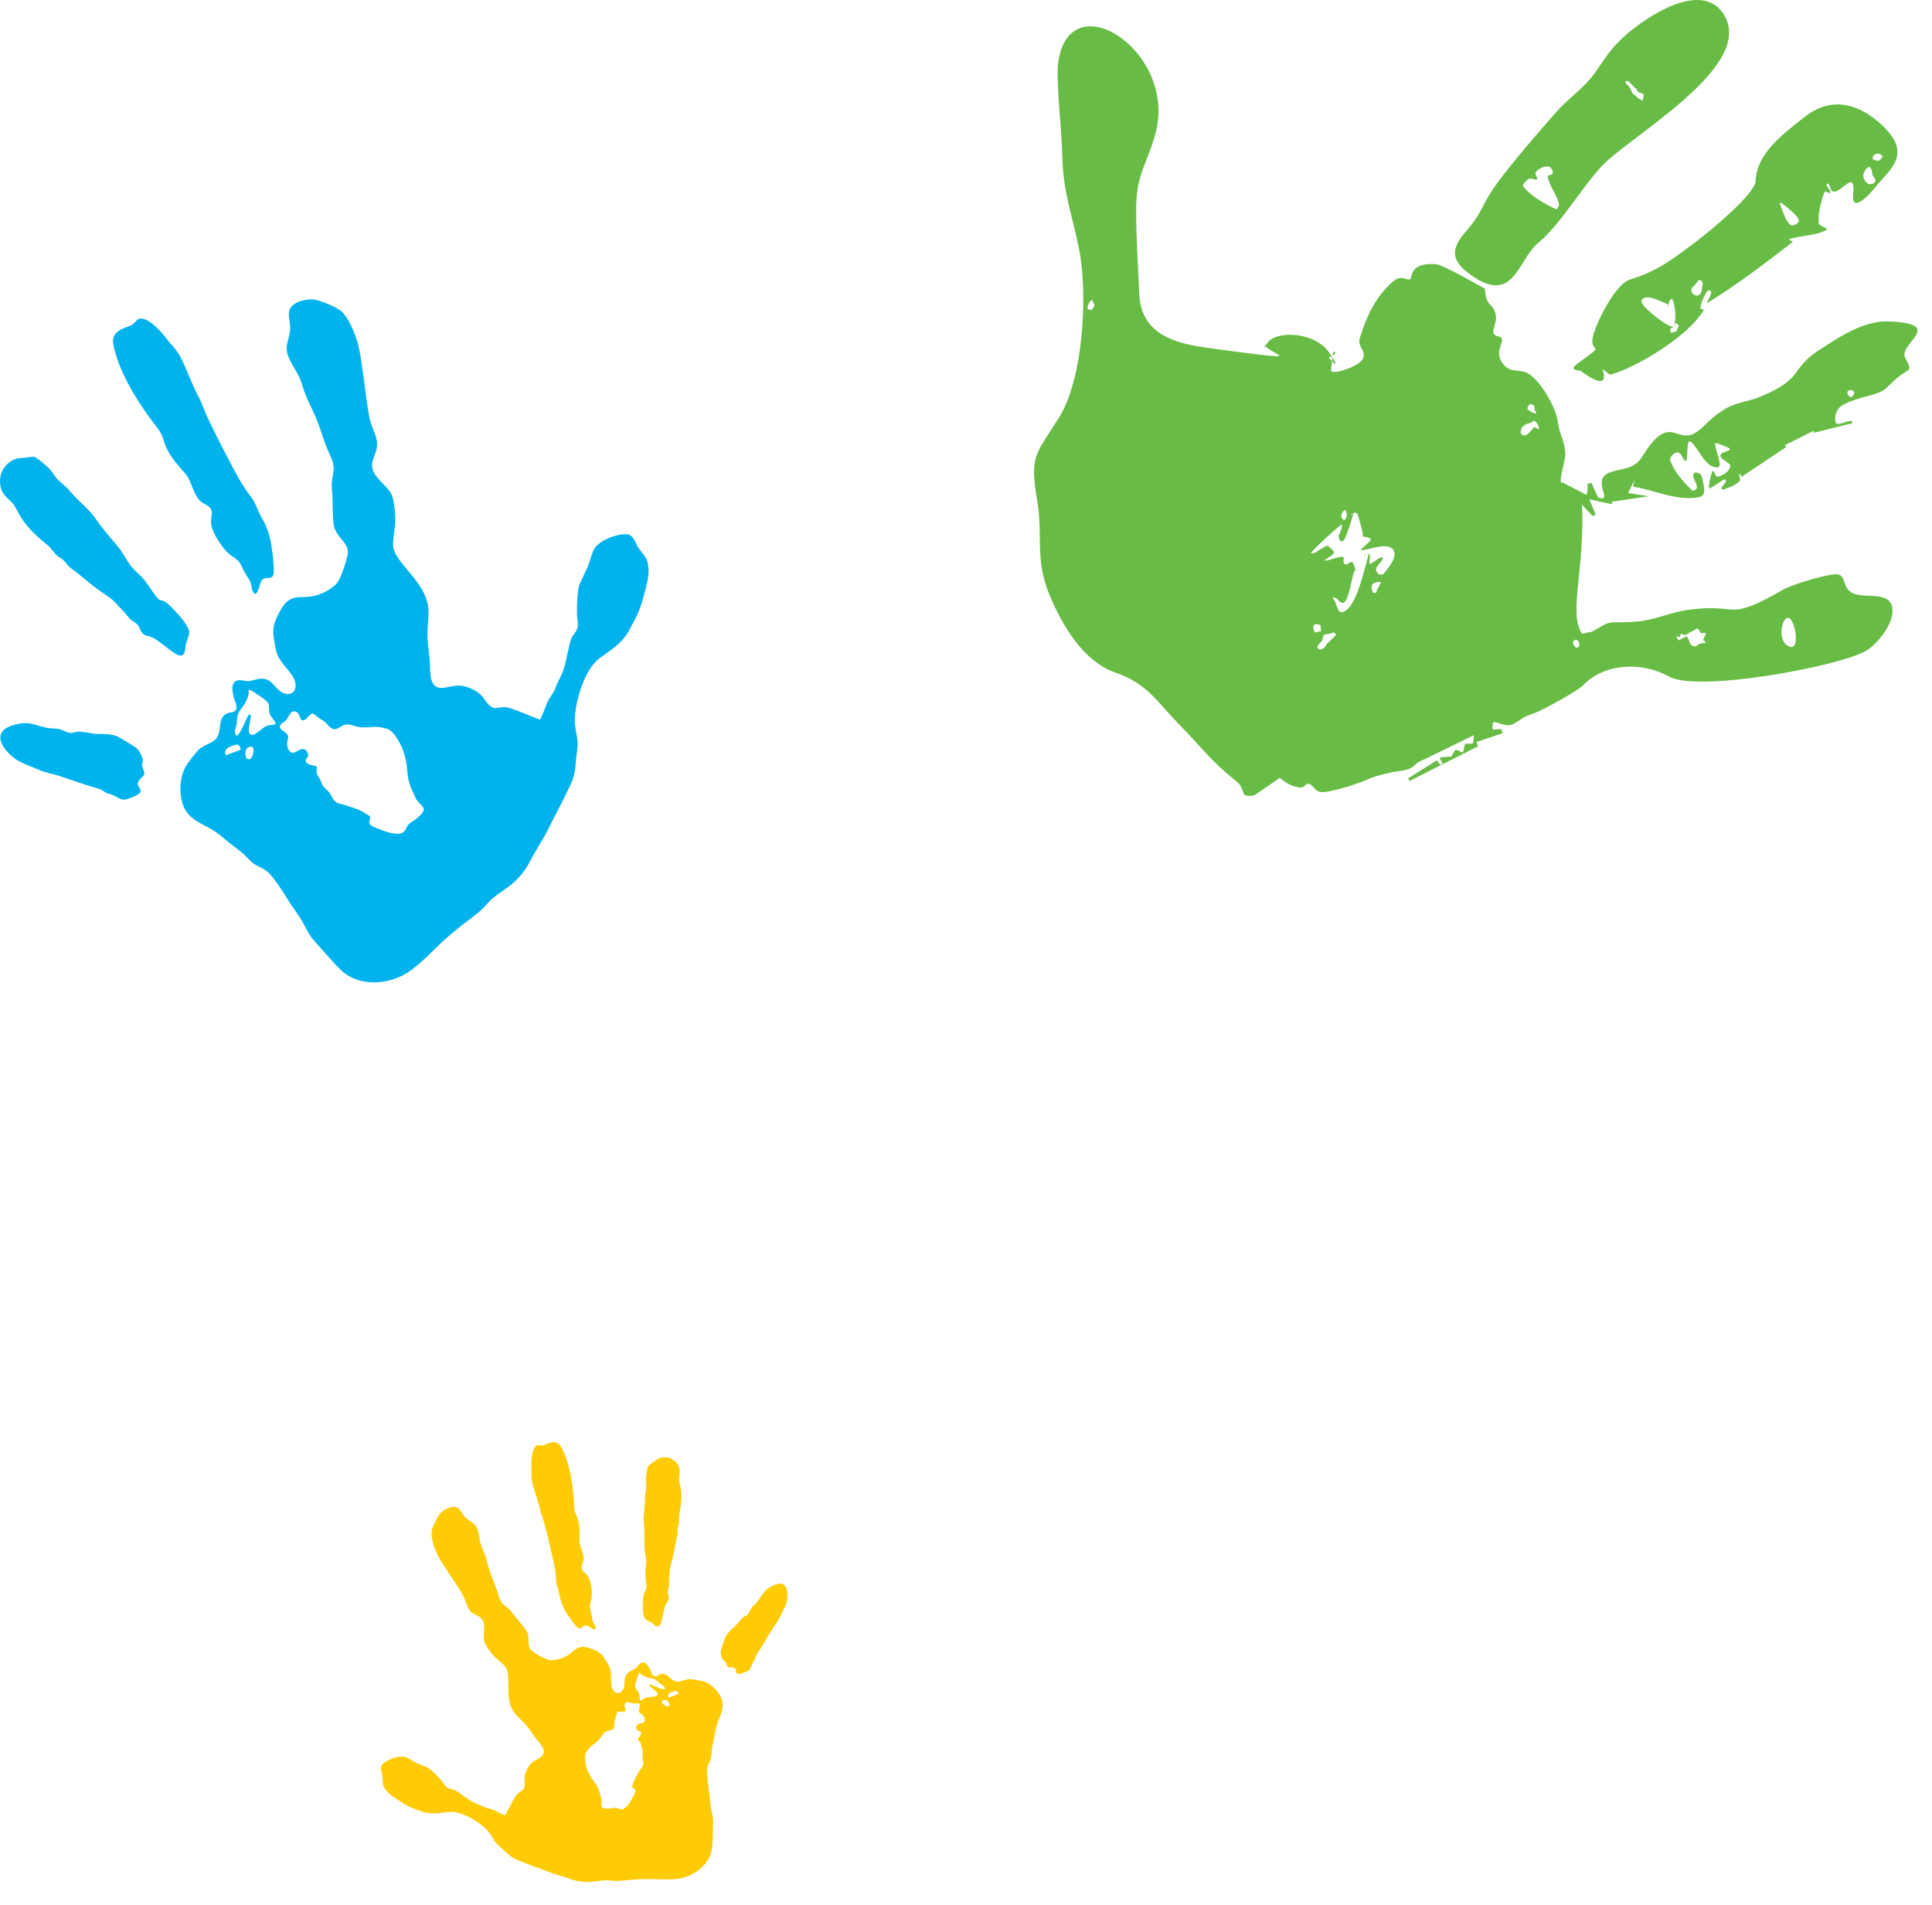
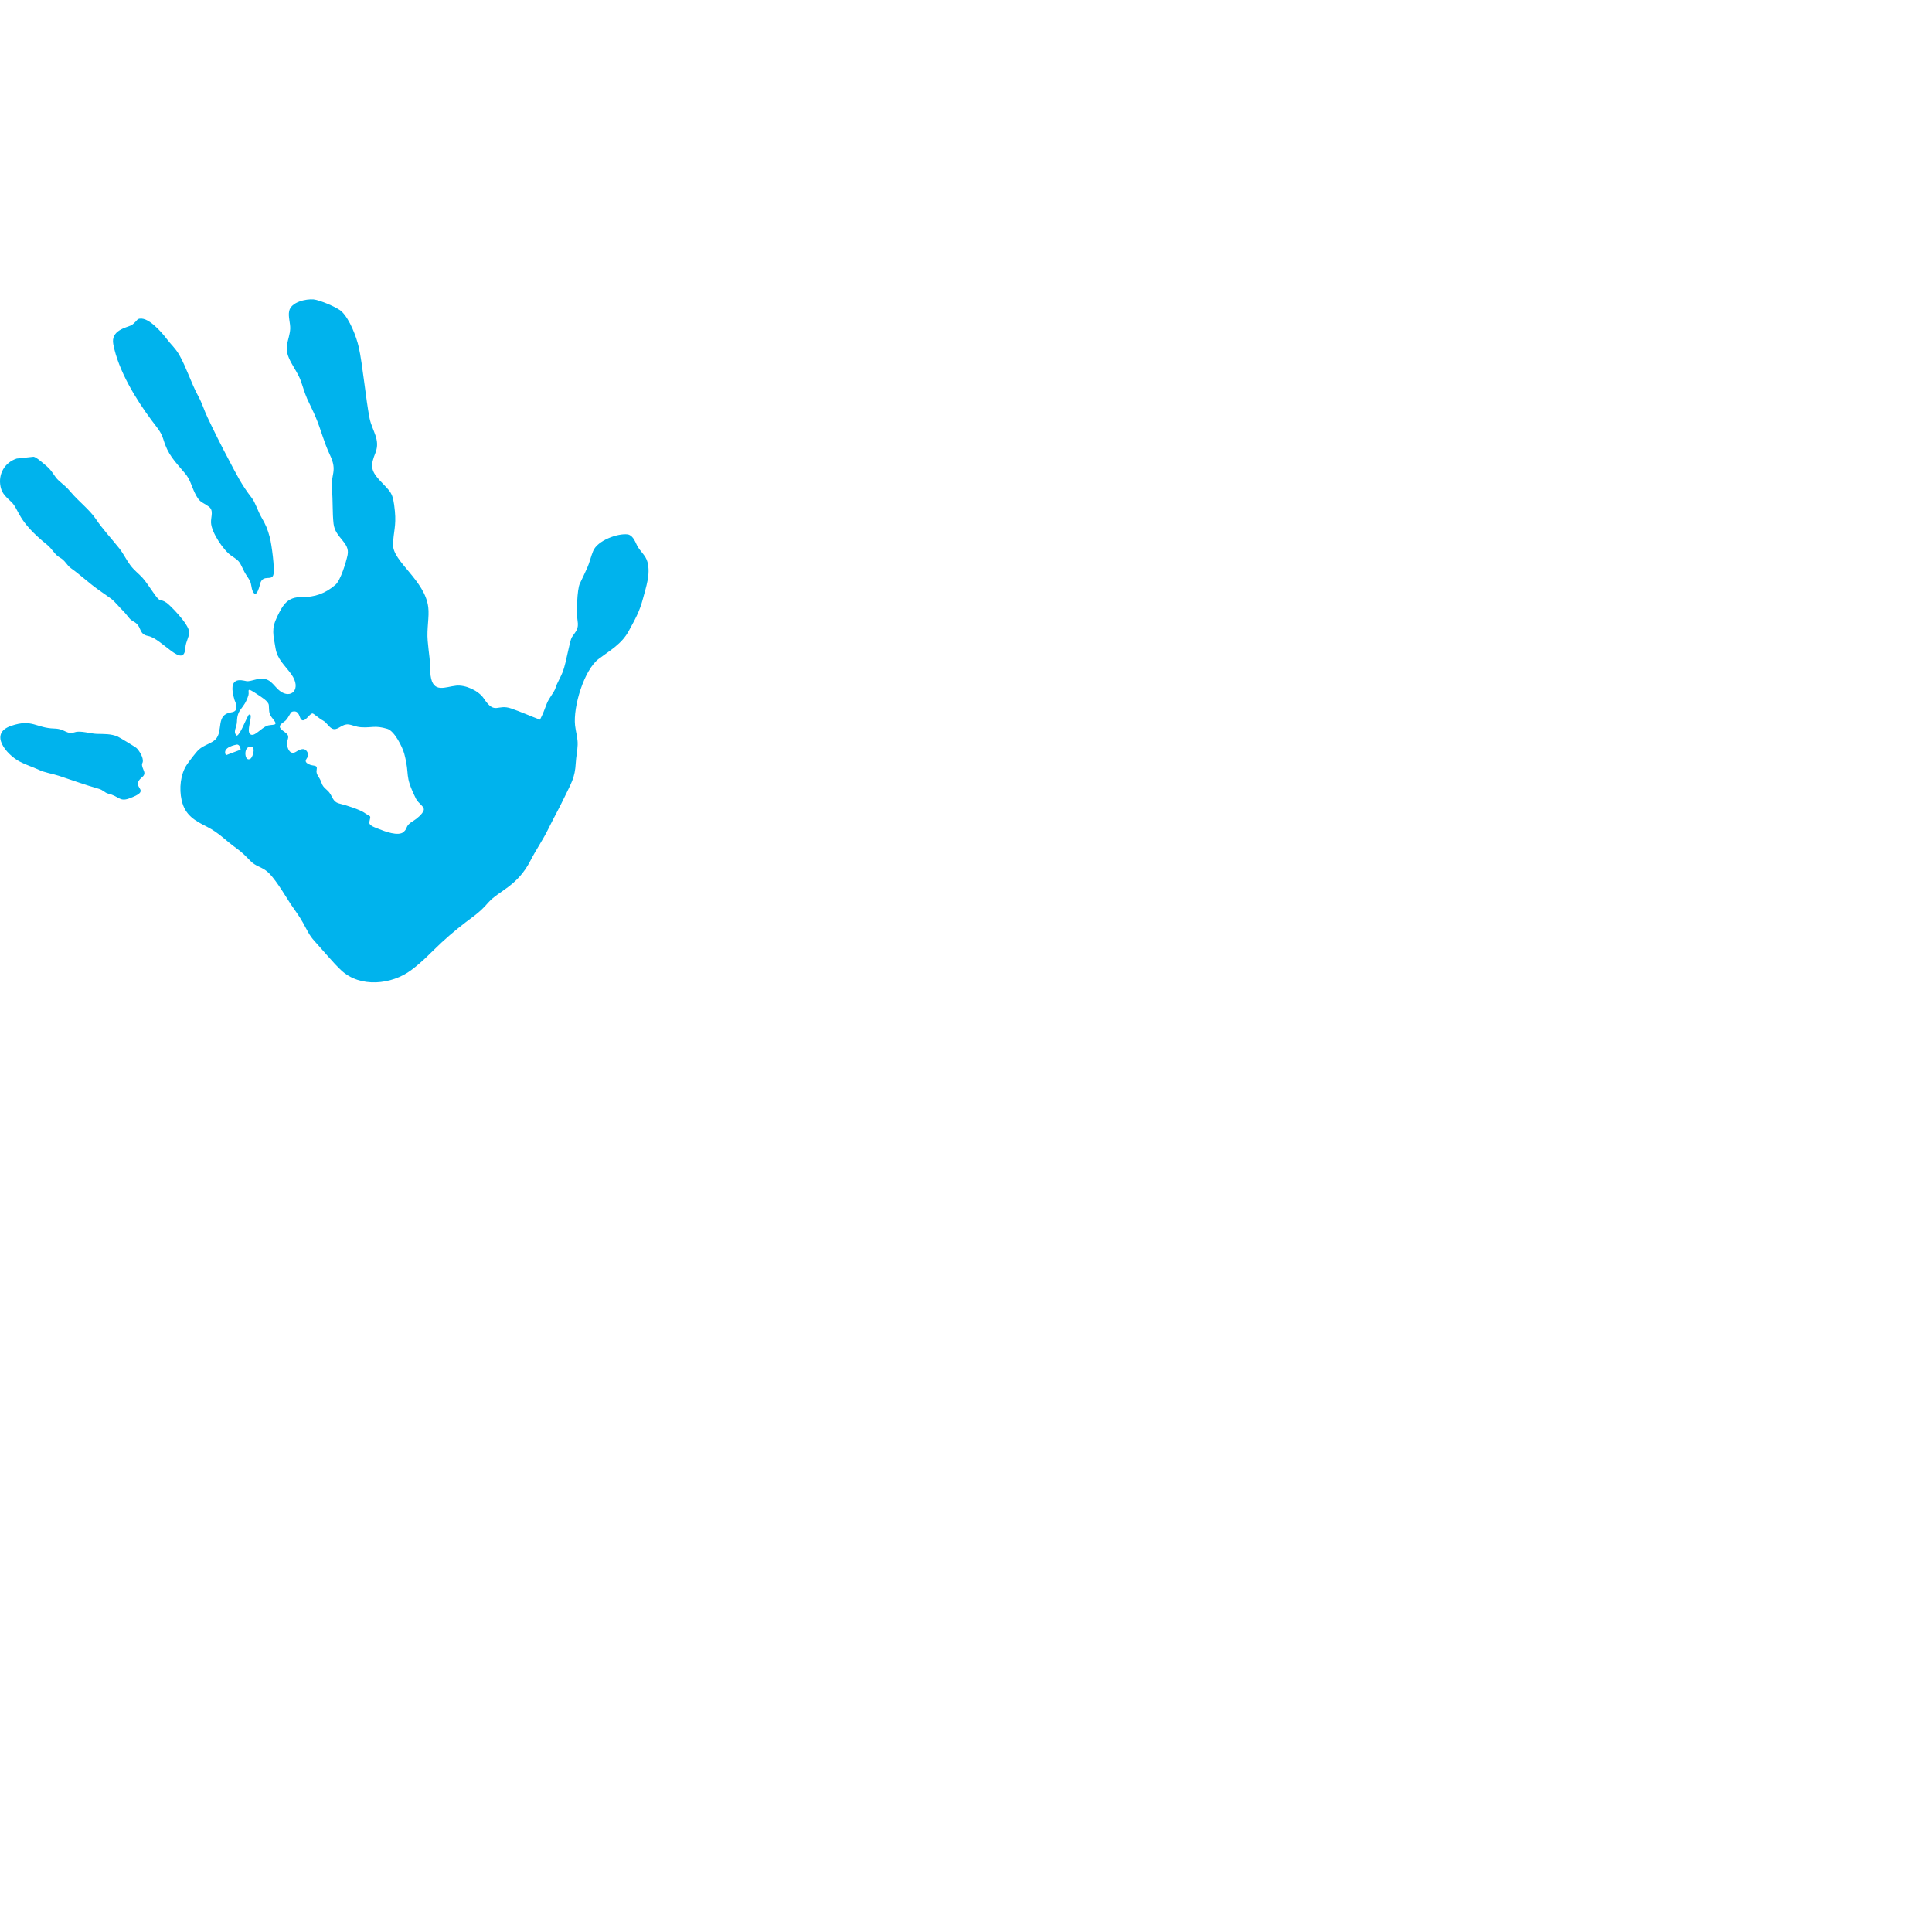
<svg xmlns="http://www.w3.org/2000/svg" width="71px" height="70px" viewBox="0 0 71 70">
  <title>Hands Decals - Right Copy</title>
  <desc>Created with Sketch.</desc>
  <defs />
  <g id="Page-1" stroke="none" stroke-width="1" fill="none" fill-rule="evenodd">
    <g id="Home-v2" transform="translate(-1129, -1961)">
      <g id="Hands-Decals---Right-Copy" transform="translate(1129, 1961)">
        <path d="M3.991,26.448 C3.887,26.255 3.815,26.057 3.738,25.852 C3.658,25.647 3.465,25.44 3.417,25.276 C3.368,25.107 3.222,24.872 3.151,24.684 C3.013,24.312 2.907,23.558 2.815,23.413 C2.673,23.192 2.556,23.13 2.61,22.799 C2.654,22.551 2.629,21.658 2.526,21.447 C2.425,21.24 2.344,21.063 2.249,20.856 C2.178,20.705 2.116,20.438 2.036,20.247 C1.877,19.863 1.143,19.595 0.776,19.637 C0.591,19.657 0.501,19.88 0.428,20.034 C0.314,20.267 0.104,20.402 0.039,20.657 C-0.078,21.105 0.096,21.578 0.206,22 C0.334,22.484 0.495,22.758 0.73,23.191 C0.988,23.666 1.418,23.903 1.825,24.208 C2.37,24.612 2.777,25.972 2.701,26.659 C2.674,26.904 2.597,27.121 2.606,27.373 C2.613,27.588 2.663,27.808 2.675,28.033 C2.704,28.597 2.853,28.792 3.081,29.276 C3.269,29.671 3.488,30.061 3.683,30.458 C3.883,30.868 4.131,31.218 4.337,31.62 C4.822,32.572 5.51,32.739 5.876,33.153 C6.061,33.362 6.199,33.5 6.422,33.667 C6.86,33.992 7.202,34.263 7.607,34.636 C7.989,34.993 8.299,35.337 8.722,35.65 C9.438,36.186 10.598,36.31 11.294,35.658 C11.587,35.385 11.985,34.902 12.276,34.583 C12.466,34.38 12.565,34.151 12.699,33.91 C12.841,33.653 12.992,33.463 13.15,33.226 C13.372,32.889 13.768,32.191 14.076,31.98 C14.276,31.841 14.435,31.832 14.626,31.642 C14.821,31.446 14.921,31.332 15.15,31.169 C15.542,30.888 15.781,30.609 16.219,30.386 C16.671,30.159 17.037,29.96 17.16,29.402 C17.253,28.984 17.207,28.454 16.965,28.097 C16.879,27.971 16.632,27.643 16.531,27.55 C16.34,27.377 16.059,27.321 15.913,27.17 C15.617,26.865 15.923,26.26 15.332,26.177 C15.07,26.141 15.13,25.922 15.214,25.727 C15.491,24.828 14.959,24.997 14.784,25.029 C14.684,25.049 14.565,24.999 14.399,24.963 C13.897,24.853 13.82,25.178 13.551,25.389 C13.139,25.71 12.734,25.325 13.13,24.776 C13.367,24.445 13.644,24.232 13.709,23.817 C13.786,23.332 13.873,23.127 13.646,22.658 C13.429,22.208 13.258,21.935 12.746,21.943 C12.268,21.949 11.876,21.811 11.505,21.489 C11.316,21.323 11.115,20.658 11.06,20.393 C10.967,19.926 11.517,19.771 11.576,19.245 C11.622,18.836 11.595,18.408 11.636,17.972 C11.689,17.425 11.421,17.324 11.707,16.722 C11.94,16.23 12.031,15.805 12.235,15.324 C12.332,15.094 12.446,14.875 12.548,14.65 C12.648,14.42 12.706,14.196 12.792,13.964 C12.966,13.51 13.373,13.136 13.286,12.663 C13.251,12.475 13.178,12.276 13.169,12.085 C13.16,11.872 13.251,11.635 13.207,11.432 C13.138,11.095 12.586,10.98 12.311,11.003 C12.095,11.022 11.436,11.294 11.275,11.451 C10.986,11.73 10.737,12.366 10.648,12.766 C10.512,13.366 10.386,14.703 10.252,15.372 C10.157,15.838 9.844,16.155 10.038,16.643 C10.204,17.067 10.235,17.261 9.9,17.63 C9.46,18.106 9.393,18.066 9.322,18.786 C9.269,19.336 9.376,19.535 9.39,20.009 C9.409,20.635 8.216,21.32 8.096,22.315 C8.052,22.67 8.156,23.109 8.117,23.548 C8.099,23.767 8.072,23.97 8.048,24.184 C8.023,24.401 8.037,24.621 8.01,24.828 C7.92,25.495 7.467,25.237 7.066,25.197 C6.727,25.163 6.246,25.38 6.055,25.667 C5.638,26.295 5.569,25.851 5.042,26.038 C4.719,26.148 4.326,26.321 3.991,26.448 M18.769,11.731 C18.429,11.576 17.884,12.22 17.707,12.455 C17.543,12.672 17.39,12.793 17.246,13.043 C16.986,13.499 16.813,14.069 16.549,14.557 C16.399,14.831 16.342,15.055 16.217,15.319 C15.969,15.847 15.703,16.377 15.43,16.89 C15.146,17.427 14.96,17.814 14.583,18.295 C14.452,18.46 14.357,18.787 14.228,19.007 C14.069,19.276 14,19.445 13.918,19.75 C13.857,19.977 13.721,20.941 13.792,21.138 C13.867,21.34 14.138,21.123 14.257,21.399 C14.28,21.458 14.399,22.062 14.55,21.718 C14.601,21.604 14.59,21.471 14.648,21.351 C14.701,21.243 14.795,21.128 14.857,21.006 C15.041,20.649 14.989,20.649 15.32,20.43 C15.613,20.239 16.064,19.57 16.079,19.205 C16.089,18.981 15.963,18.751 16.175,18.607 C16.448,18.419 16.497,18.47 16.672,18.119 C16.798,17.862 16.843,17.621 17.033,17.397 C17.428,16.928 17.667,16.708 17.838,16.124 C17.914,15.867 18.094,15.674 18.249,15.465 C18.828,14.69 19.484,13.628 19.671,12.651 C19.771,12.137 19.192,12.042 19.018,11.958 C18.909,11.906 18.777,11.733 18.769,11.731 M23.22,16.851 C23.216,16.851 22.606,16.783 22.6,16.784 C22.501,16.792 22.216,17.05 22.115,17.134 C21.907,17.309 21.846,17.504 21.682,17.654 C21.47,17.847 21.416,17.865 21.211,18.108 C20.947,18.419 20.545,18.73 20.317,19.065 C20.059,19.452 19.738,19.789 19.449,20.153 C19.291,20.357 19.193,20.571 19.046,20.769 C18.894,20.972 18.748,21.067 18.593,21.238 C18.482,21.359 18.305,21.627 18.201,21.775 C17.895,22.212 18.001,21.954 17.706,22.156 C17.609,22.222 16.89,22.927 16.882,23.232 C16.877,23.409 17.007,23.569 17.022,23.806 C17.072,24.609 17.882,23.47 18.385,23.373 C18.727,23.309 18.626,23.075 18.833,22.903 C18.922,22.827 18.988,22.825 19.079,22.722 C19.161,22.63 19.213,22.545 19.305,22.456 C19.447,22.319 19.611,22.107 19.756,21.998 C19.911,21.884 20.087,21.771 20.244,21.654 C20.586,21.409 20.891,21.118 21.215,20.89 C21.395,20.763 21.421,20.606 21.649,20.48 C21.822,20.383 21.913,20.175 22.102,20.02 C23.215,19.127 23.117,18.738 23.416,18.447 C23.589,18.278 23.76,18.151 23.813,17.887 C23.911,17.419 23.659,16.993 23.22,16.851 M23.424,26.674 C22.644,26.408 22.513,26.756 21.837,26.773 C21.426,26.783 21.405,27.012 21.072,26.906 C20.874,26.844 20.504,26.962 20.283,26.969 C20.023,26.976 19.755,26.961 19.507,27.07 C19.442,27.098 18.882,27.438 18.827,27.482 C18.73,27.562 18.617,27.759 18.592,27.885 C18.547,28.116 18.698,27.972 18.548,28.325 C18.468,28.517 18.64,28.546 18.728,28.682 C18.929,28.986 18.264,29.043 19.095,29.344 C19.445,29.469 19.464,29.258 19.848,29.167 C19.995,29.131 20.041,29.031 20.205,28.986 C20.713,28.842 21.172,28.674 21.671,28.509 C21.921,28.427 22.187,28.395 22.409,28.288 C22.653,28.175 22.874,28.113 23.122,27.981 C23.584,27.734 24.263,26.959 23.424,26.674 M14.7,27.457 C14.394,27.343 14.534,27.818 14.629,27.881 C14.836,28.017 14.887,27.525 14.7,27.457 M13.091,26.152 C12.834,26.088 12.839,26.365 12.768,26.439 C12.633,26.58 12.473,26.228 12.351,26.218 C12.309,26.216 12.096,26.413 11.974,26.473 C11.816,26.55 11.73,26.771 11.568,26.794 C11.392,26.816 11.256,26.598 11.027,26.622 C10.874,26.642 10.759,26.712 10.571,26.725 C10.165,26.753 10.065,26.645 9.6,26.784 C9.34,26.862 9.048,27.441 8.977,27.701 C8.753,28.546 8.999,28.438 8.545,29.355 C8.461,29.526 8.223,29.64 8.263,29.775 C8.303,29.914 8.521,30.09 8.636,30.16 C8.971,30.362 8.825,30.417 9.002,30.573 C9.197,30.744 9.698,30.55 9.924,30.459 C10.029,30.415 10.291,30.339 10.261,30.208 C10.201,29.923 10.195,30.045 10.459,29.857 C10.611,29.753 11.136,29.58 11.329,29.538 C11.553,29.49 11.581,29.377 11.684,29.194 C11.801,28.991 11.95,28.983 12.021,28.761 C12.086,28.548 12.235,28.472 12.197,28.29 C12.155,28.081 12.318,28.173 12.492,28.081 C12.747,27.95 12.461,27.854 12.511,27.707 C12.598,27.443 12.791,27.523 12.946,27.621 C13.16,27.763 13.277,27.53 13.283,27.34 C13.29,27.125 13.132,27.065 13.39,26.888 C13.596,26.747 13.61,26.664 13.392,26.523 C13.236,26.424 13.18,26.175 13.091,26.152 M14.57,27.005 C14.616,27.007 14.702,26.969 14.689,26.807 C14.69,26.626 14.528,26.18 14.694,26.266 C14.84,26.522 14.996,26.975 15.13,27.037 C15.29,26.902 15.13,26.726 15.126,26.522 C15.115,26.017 14.873,26.09 14.705,25.55 C14.658,25.392 14.833,25.205 14.348,25.536 C14.232,25.616 13.966,25.77 13.955,25.913 C13.936,26.171 13.966,26.224 13.796,26.429 C13.561,26.716 13.853,26.592 14.044,26.682 C14.224,26.765 14.457,27.026 14.57,27.005 M14.991,27.55 L15.53,27.753 C15.703,27.45 15.123,27.361 15.123,27.361 C15.037,27.362 14.993,27.476 14.991,27.55" id="Shape" fill="#00B3ED" transform="translate(11.917, 23.55) scale(-1, 1) translate(-11.917, -23.55) " />
-         <path d="M58.726,18.277 L58.486,17.747 L58.346,17.78 C58.339,17.887 58.357,18.098 58.293,18.18 L57.399,17.718 L57.377,17.762 C57.283,17.624 57.536,16.914 57.525,16.663 C57.507,16.207 57.294,15.911 57.253,15.518 C57.196,15.002 56.602,13.945 56.127,13.708 C55.779,13.534 55.418,13.761 55.147,13.222 C54.934,12.805 55.419,12.439 55.073,12.365 C54.649,12.273 55.076,11.913 54.955,11.51 C54.831,11.089 54.62,11.308 54.568,10.609 C54.568,10.607 53.067,9.754 52.815,9.717 C52.456,9.665 51.926,9.722 51.865,10.157 C51.822,10.465 51.566,10.015 51.189,10.345 C50.547,10.914 50.226,11.61 49.984,12.385 C49.865,12.765 50.17,12.812 50.107,13.125 C50.044,13.437 49.125,13.719 49,13.662 C48.875,13.606 48.924,13.779 48.92,13.656 C48.917,13.533 48.953,13.12 48.98,12.998 C49.004,12.876 49.11,12.95 49.068,12.989 C49.025,13.029 48.911,13.128 48.845,13.125 C48.775,13.121 49.395,13.784 48.864,12.982 C48.334,12.178 46.923,12.148 46.599,12.575 C46.274,13.003 46.475,12.667 46.552,12.76 C46.63,12.852 46.925,12.995 47.003,13.053 C47.078,13.112 47.05,13.04 46.98,13.087 C46.909,13.136 44.45,12.797 44.071,12.736 C42.902,12.544 41.92,12.124 41.865,10.779 C41.826,9.77 41.739,8.563 41.755,7.576 C41.774,6.331 42.215,5.923 42.486,4.81 C43.205,1.835 39.286,-0.673 38.888,2.307 C38.802,2.954 39.019,4.813 39.034,5.645 C39.061,7.062 39.379,7.796 39.649,9.117 C39.988,10.768 39.819,13.925 38.908,15.363 C38.035,16.741 37.837,16.743 38.121,18.434 C38.335,19.724 38.019,20.548 38.575,21.877 C39.041,22.988 39.805,24.308 41.003,24.721 C42.175,25.125 42.537,25.815 43.351,26.641 C44.177,27.478 44.444,27.918 45.439,28.716 C45.847,29.043 45.474,29.321 46.098,29.228 L47.036,28.584 C47.246,28.768 47.479,28.909 47.776,28.941 C47.961,28.962 47.99,28.75 48.12,28.806 C48.266,28.868 48.306,29.044 48.491,29.099 C48.773,29.182 50.031,28.764 50.327,28.614 C50.497,28.525 51.149,28.369 51.353,28.345 C52.13,28.248 51.816,28.108 52.316,27.919 L54.164,27.016 C54.157,27.078 54.151,27.286 54.119,27.326 L53.839,27.332 L53.771,27.632 L53.727,27.651 C53.665,27.623 53.545,27.543 53.48,27.557 L53.334,27.8 L52.919,27.832 C52.908,27.906 52.986,27.992 53.022,28.053 L52.926,28.109 L52.805,27.94 L51.751,28.602 L51.8,28.7 L54.32,27.425 L54.261,27.266 L55.222,26.945 L55.17,26.789 L54.869,26.812 C54.823,26.725 54.846,26.718 54.869,26.547 L54.89,26.549 C54.969,26.484 55.342,26.75 55.599,26.611 C55.976,26.407 55.882,26.381 56.369,26.213 C56.677,26.108 57.983,25.392 58.191,25.174 C58.955,24.368 60.351,24.311 61.328,24.86 C62.38,25.45 67.417,24.517 68.509,23.953 C68.948,23.728 69.481,23.058 69.542,22.561 C69.635,21.79 68.868,21.935 68.356,21.871 C67.552,21.77 67.977,21.062 67.423,21.105 C67.009,21.137 65.885,21.469 65.528,21.672 C63.349,22.91 64.016,22.129 61.982,22.42 C61.362,22.509 60.832,22.786 60.13,22.845 C59.823,22.871 59.555,22.861 59.257,22.871 C58.907,22.885 58.563,23.265 58.372,23.235 C58.294,23.253 58.215,23.27 58.137,23.289 C57.628,22.504 58.247,20.997 58.137,18.52 C58.124,18.514 58.11,18.51 58.098,18.505 C58.242,18.659 58.386,18.814 58.532,18.968 L58.639,18.906 L58.408,18.352 C58.689,18.412 58.972,18.471 59.255,18.531 C59.246,18.499 59.237,18.469 59.229,18.439 L60.599,18.236 L59.832,18.119 L60.073,17.633 L60.013,17.884 C60.825,18.012 61.644,18.434 62.448,18.266 C62.755,18.203 62.596,17.794 62.533,17.487 C62.512,17.387 62.274,17.314 62.236,17.408 C62.171,17.572 62.378,17.747 62.359,17.924 C62.349,17.992 62.218,18.063 62.169,18.015 C61.857,17.696 61.54,17.35 61.383,16.934 C61.336,16.808 61.511,16.631 61.646,16.627 C61.78,16.623 61.816,16.834 61.915,16.921 C61.931,16.935 61.974,16.941 61.977,16.921 C62.019,16.704 61.996,16.48 62.042,16.264 C62.048,16.234 62.105,16.205 62.131,16.226 C62.466,16.522 62.632,17.139 63.081,17.177 C63.373,17.2 63.03,16.594 63.032,16.302 C63.032,16.283 63.066,16.279 63.084,16.283 C63.245,16.338 63.402,16.398 63.554,16.474 C63.57,16.484 63.578,16.519 63.565,16.53 C63.462,16.614 63.237,16.61 63.226,16.743 C63.215,16.89 63.623,17.012 63.59,17.143 C63.542,17.334 63.322,17.466 63.131,17.519 C63.049,17.543 63.034,17.378 62.968,17.319 C62.957,17.307 62.923,17.309 62.919,17.326 C62.867,17.53 62.791,17.736 62.807,17.946 C62.811,18.001 63.289,17.635 63.381,17.615 C63.411,17.608 63.433,17.667 63.424,17.696 C63.392,17.784 63.296,17.841 63.267,17.929 C63.258,17.958 63.3,18.003 63.326,17.993 C63.536,17.916 63.763,17.845 63.922,17.69 C63.99,17.624 63.882,17.49 63.927,17.408 C63.949,17.368 63.98,17.54 64.018,17.513 L65.649,16.422 L65.591,16.36 L66.653,15.83 L66.657,15.905 L68.076,15.552 L68.057,15.473 C67.875,15.448 67.51,15.667 67.465,15.54 C67.408,15.385 67.454,15.135 67.586,14.989 C67.775,14.777 68.441,14.607 68.733,14.527 C69.357,14.354 69.264,14.275 69.705,13.899 C70.154,13.515 70.314,13.704 70.017,13.152 C69.737,12.634 71.517,11.921 69.472,11.812 C68.518,11.761 67.647,12.346 66.832,12.879 C65.781,13.566 66.314,13.89 64.722,14.566 C64.227,14.776 63.855,14.756 63.383,15.037 C62.832,15.362 62.65,15.684 62.331,15.889 C61.603,16.358 61.361,15.131 60.371,16.751 C60.066,17.247 59.693,17.191 59.2,17.346 C58.395,17.604 59.363,18.502 58.726,18.277 M62.368,23.094 L61.926,23.343 L61.774,23.287 L61.731,23.416 L61.603,23.376 L61.682,23.534 L61.967,23.388 C62.119,23.471 62.036,23.709 62.251,23.747 C62.359,23.766 62.395,23.689 62.474,23.653 L62.694,23.616 L62.595,23.506 C62.601,23.411 62.779,23.23 62.624,23.259 C62.414,23.299 62.531,23.185 62.368,23.094 M62.535,10.331 C62.409,10.201 62.373,10.409 62.247,10.51 C62.112,10.619 62.128,10.748 62.276,10.841 C62.398,10.92 62.53,10.793 62.535,10.673 C62.542,10.51 62.616,10.414 62.535,10.331 M56.9,6.117 C56.734,6.104 56.55,6.195 56.442,6.322 C56.381,6.39 56.507,6.503 56.489,6.591 C56.478,6.634 56.231,6.533 56.188,6.568 C56.091,6.641 55.91,6.783 55.99,6.873 C56.303,7.23 56.738,7.477 57.169,7.681 C57.237,7.712 57.305,7.558 57.288,7.484 C57.201,7.138 56.945,6.844 56.875,6.494 C56.858,6.421 57.057,6.446 57.062,6.372 C57.069,6.272 57.001,6.125 56.9,6.117 M40.103,11.395 C40.146,11.36 40.229,11.256 40.216,11.202 C40.211,11.181 40.182,11.138 40.164,11.084 C40.149,11.044 40.162,11.007 40.082,11.054 C40.041,11.078 39.99,11.203 39.974,11.254 C39.942,11.368 40.009,11.381 40.103,11.395 M61.408,12.233 L61.615,12.175 C61.661,12.074 61.585,12.163 61.7,11.984 C61.583,11.743 61.517,11.981 61.515,11.983 C61.441,12.08 61.316,12.047 61.408,12.233 M59.727,2.993 C59.754,3.114 59.816,3.116 59.88,3.202 C59.941,3.284 59.964,3.398 60.023,3.458 C60.061,3.498 60.08,3.49 60.115,3.519 C60.205,3.598 60.041,3.523 60.369,3.704 L60.409,3.479 C60.308,3.393 60.324,3.435 60.234,3.396 C60.142,3.356 60.2,3.312 60.092,3.231 C59.956,3.132 59.863,2.911 59.727,2.993 M66.035,7.96 C65.864,7.767 65.662,7.606 65.457,7.45 C65.44,7.438 65.4,7.471 65.409,7.489 C65.516,7.751 65.581,8.05 65.779,8.252 C65.854,8.327 66.017,8.249 66.087,8.17 C66.135,8.116 66.083,8.014 66.035,7.96 M56.13,15.039 C56.375,15.191 56.173,15.118 56.465,15.204 C56.442,15.146 56.408,15.086 56.391,15.022 C56.372,14.932 56.408,14.929 56.344,14.886 C56.209,14.791 56.14,14.915 56.13,15.039 M68.822,5.858 C69.091,5.943 69.034,5.93 69.197,5.751 C69.13,5.685 69.062,5.624 68.955,5.655 C68.845,5.684 68.813,5.75 68.822,5.858 M48.418,23.808 C48.545,23.943 48.691,23.81 48.751,23.67 L49.096,23.343 C49.04,23.184 48.995,23.26 48.869,23.29 C48.782,23.309 48.67,23.286 48.627,23.376 C48.589,23.455 48.652,23.48 48.54,23.598 C48.479,23.663 48.403,23.715 48.418,23.808 M67.895,14.385 C67.88,14.541 67.933,14.549 68.043,14.604 C68.111,14.518 68.128,14.524 68.145,14.407 C68.068,14.314 67.996,14.305 67.895,14.385 M51.179,20.176 C50.948,19.93 50.282,20.213 50.089,20.211 C49.896,20.209 50.019,20.209 50.046,20.161 C50.073,20.115 50.436,19.861 50.367,19.798 C50.297,19.736 50.082,19.725 50.016,19.689 C49.951,19.653 50.108,19.783 50.084,19.642 C50.061,19.503 49.95,19.038 49.885,18.896 C49.821,18.757 49.692,18.911 49.656,18.927 C49.619,18.942 49.757,18.79 49.714,18.948 C49.668,19.107 49.502,19.663 49.402,19.824 C49.299,19.984 49.223,19.847 49.199,19.755 C49.178,19.663 49.298,19.491 49.3,19.412 C49.302,19.335 49.392,19.202 49.206,19.346 C49.02,19.491 48.411,20.056 48.252,20.23 C48.093,20.403 48.261,20.317 48.318,20.31 C48.376,20.3 48.726,20.024 48.795,20.062 C48.864,20.099 48.984,20.209 49.022,20.291 C49.058,20.374 48.759,20.512 48.727,20.551 C48.692,20.59 48.649,20.615 48.753,20.6 C48.858,20.582 49.183,20.463 49.317,20.462 C49.451,20.459 49.317,20.627 49.404,20.715 C49.491,20.802 49.605,20.641 49.679,20.65 C49.754,20.659 49.828,20.994 49.83,21.044 C49.83,21.096 49.824,20.846 49.756,21.029 C49.688,21.213 49.588,21.887 49.444,22.089 C49.3,22.29 49.156,21.981 49.077,21.974 C48.999,21.966 48.895,21.87 49.028,22.049 C49.16,22.227 49.137,22.73 49.523,22.381 C49.908,22.034 50.159,20.84 50.265,20.49 C50.371,20.142 50.095,20.475 50.121,20.422 C50.148,20.366 50.27,20.307 50.325,20.373 C50.377,20.437 50.308,20.61 50.325,20.672 C50.338,20.733 50.33,20.733 50.401,20.701 C50.471,20.671 50.644,20.522 50.722,20.495 C50.798,20.469 50.835,20.474 50.805,20.56 C50.776,20.649 50.551,20.816 50.57,20.944 C50.589,21.071 50.749,21.211 50.879,21.048 C51.008,20.888 51.408,20.421 51.179,20.176 M55.888,15.919 C56.043,16.146 56.242,15.848 56.389,15.688 L56.554,15.784 C56.572,15.716 56.499,15.569 56.46,15.522 C56.355,15.398 56.344,15.509 56.242,15.539 C56.041,15.595 55.865,15.663 55.888,15.919 M50.452,21.783 L50.573,21.781 C50.611,21.692 50.581,21.679 50.66,21.585 L50.751,21.392 C50.68,21.373 50.491,21.402 50.44,21.469 C50.38,21.545 50.42,21.704 50.452,21.783 M68.701,6.131 C68.584,6.148 68.492,6.332 68.476,6.433 C68.457,6.549 68.568,6.727 68.669,6.759 C68.795,6.798 68.99,6.699 68.896,6.551 C68.833,6.453 68.813,6.47 68.8,6.346 C68.792,6.256 68.775,6.192 68.701,6.131 M65.761,22.722 C65.498,22.569 65.265,23.57 65.754,23.76 C66.16,23.918 65.982,22.849 65.761,22.722 M57.801,23.625 C57.822,23.681 57.862,23.779 57.926,23.799 C58,23.823 58.041,23.743 58.043,23.679 C58.045,23.568 57.877,23.388 57.801,23.625 M48.328,23.247 L48.549,23.191 L48.523,22.963 C48.106,22.833 48.318,23.237 48.328,23.247 M49.383,19.116 C49.533,19.049 49.502,18.851 49.438,18.734 C49.286,18.824 49.226,18.99 49.383,19.116 M61.47,11.023 C61.39,10.866 61.324,11.196 61.278,11.231 C61.233,11.266 61.392,11.228 61.269,11.175 C61.145,11.123 60.735,10.919 60.555,10.926 C60.375,10.936 60.243,11.013 60.391,11.215 C60.541,11.418 61.087,11.847 61.309,11.954 C61.53,12.063 61.529,11.961 61.558,11.786 C61.589,11.609 61.549,11.178 61.47,11.023 M63.322,0.489 C62.503,-0.724 60.505,0.624 59.776,1.261 C59.169,1.791 59.035,2.086 58.591,2.705 C58.229,3.214 57.643,3.611 57.214,4.093 C56.592,4.79 55.364,6.212 54.864,6.952 C54.487,7.508 54.412,7.894 53.906,8.463 C53.43,9.002 53.231,9.459 53.895,9.983 C55.63,11.353 55.759,9.557 56.527,8.926 C57.324,8.27 58.024,7.044 58.819,6.152 C59.823,5.026 64.622,2.416 63.322,0.489 M58.894,13.559 L59.144,13.756 L59.21,13.758 C59.989,13.559 61.993,12.437 62.61,11.398 C62.633,11.354 62.473,11.363 62.482,11.314 C62.529,11.089 62.622,10.869 62.756,10.68 C62.783,10.641 62.888,10.69 62.89,10.736 C62.893,10.87 62.653,11.188 62.769,11.118 C63.853,10.45 64.869,9.678 65.874,8.896 C65.915,8.862 65.699,8.811 65.749,8.793 C66.191,8.635 66.707,8.679 67.116,8.451 C67.227,8.389 66.838,8.316 66.832,8.189 C66.816,7.802 66.917,7.411 67.054,7.049 C67.077,6.987 67.239,7.145 67.258,7.08 C67.283,6.977 67.144,6.892 67.123,6.787 C67.119,6.763 67.178,6.735 67.193,6.753 C67.271,6.834 67.26,7.011 67.368,7.04 C67.656,7.116 68.201,6.17 68.1,7.135 C68.021,7.872 68.7,7.149 68.857,6.953 C69.467,6.188 70.41,5.631 68.978,4.437 C68.134,3.731 67.189,3.601 66.311,4.302 C65.537,4.919 64.551,5.626 64.517,6.659 C64.5,7.127 62.798,8.528 62.343,8.868 C61.512,9.491 60.935,9.96 59.901,10.273 C59.311,10.45 58.474,12.201 58.516,12.565 C58.557,12.94 58.911,12.672 58.15,13.232 C57.893,13.419 57.615,13.592 58.076,13.622 C58.094,13.62 59.197,14.522 58.894,13.559" id="Shape" fill="#68BC45" />
-         <path d="M18.565,66.71 C18.431,66.661 18.311,66.598 18.185,66.535 C18.057,66.471 17.871,66.455 17.776,66.398 C17.681,66.339 17.507,66.29 17.39,66.229 C17.164,66.111 16.788,65.795 16.683,65.768 C16.515,65.725 16.428,65.746 16.317,65.561 C16.233,65.423 15.841,65.005 15.699,64.949 C15.56,64.894 15.444,64.845 15.309,64.787 C15.209,64.746 15.064,64.643 14.943,64.587 C14.697,64.473 14.213,64.667 14.046,64.85 C13.962,64.94 14.013,65.088 14.04,65.193 C14.083,65.356 14.035,65.514 14.109,65.666 C14.241,65.932 14.53,66.083 14.766,66.237 C15.035,66.415 15.232,66.475 15.535,66.58 C15.868,66.695 16.187,66.617 16.521,66.584 C16.967,66.54 17.752,67.014 18.005,67.379 C18.097,67.511 18.15,67.648 18.262,67.764 C18.359,67.865 18.478,67.947 18.578,68.051 C18.833,68.309 18.992,68.338 19.313,68.47 C19.574,68.578 19.849,68.669 20.117,68.773 C20.394,68.882 20.667,68.943 20.942,69.044 C21.592,69.288 22.009,69.064 22.37,69.102 C22.553,69.121 22.68,69.127 22.865,69.11 C23.224,69.074 23.514,69.051 23.875,69.053 C24.218,69.055 24.522,69.084 24.869,69.049 C25.457,68.99 26.094,68.538 26.168,67.918 C26.2,67.657 26.194,67.249 26.207,66.968 C26.215,66.786 26.166,66.631 26.131,66.454 C26.096,66.27 26.09,66.113 26.07,65.928 C26.039,65.668 25.94,65.156 26.006,64.92 C26.049,64.764 26.125,64.691 26.14,64.515 C26.157,64.334 26.157,64.235 26.203,64.055 C26.282,63.747 26.284,63.507 26.411,63.208 C26.541,62.898 26.641,62.64 26.467,62.32 C26.335,62.077 26.087,61.841 25.813,61.777 C25.716,61.756 25.45,61.706 25.361,61.707 C25.19,61.707 25.025,61.803 24.888,61.796 C24.609,61.779 24.505,61.354 24.173,61.574 C24.024,61.673 23.961,61.541 23.92,61.41 C23.678,60.856 23.481,61.172 23.407,61.264 C23.364,61.318 23.284,61.346 23.185,61.402 C22.884,61.572 22.984,61.762 22.937,61.982 C22.867,62.317 22.499,62.311 22.464,61.872 C22.444,61.61 22.491,61.384 22.349,61.155 C22.18,60.89 22.137,60.751 21.823,60.625 C21.524,60.505 21.32,60.447 21.063,60.679 C20.826,60.893 20.571,60.999 20.247,61.008 C20.079,61.012 19.697,60.781 19.555,60.675 C19.308,60.493 19.522,60.177 19.327,59.896 C19.177,59.679 18.98,59.485 18.816,59.258 C18.608,58.97 18.432,59.042 18.319,58.625 C18.228,58.286 18.093,58.04 17.992,57.72 C17.942,57.566 17.908,57.41 17.862,57.256 C17.815,57.101 17.747,56.968 17.693,56.818 C17.587,56.524 17.634,56.164 17.388,55.976 C17.291,55.898 17.171,55.836 17.086,55.747 C16.989,55.648 16.934,55.495 16.826,55.416 C16.648,55.285 16.32,55.473 16.191,55.605 C16.091,55.709 15.876,56.133 15.86,56.277 C15.833,56.54 15.977,56.956 16.104,57.187 C16.289,57.536 16.795,58.235 17.012,58.617 C17.162,58.882 17.14,59.173 17.444,59.323 C17.708,59.452 17.807,59.532 17.793,59.857 C17.774,60.281 17.723,60.291 17.996,60.668 C18.202,60.958 18.339,61.004 18.549,61.226 C18.826,61.52 18.514,62.376 18.878,62.907 C19.009,63.097 19.246,63.264 19.415,63.491 C19.498,63.603 19.569,63.714 19.648,63.828 C19.728,63.943 19.83,64.042 19.905,64.154 C20.143,64.514 19.805,64.59 19.586,64.747 C19.4,64.88 19.248,65.198 19.276,65.42 C19.332,65.907 19.108,65.724 18.921,66.046 C18.805,66.244 18.681,66.501 18.565,66.71 M19.758,53.107 C19.52,53.183 19.518,53.735 19.53,53.925 C19.541,54.101 19.514,54.227 19.549,54.411 C19.611,54.746 19.766,55.096 19.841,55.448 C19.881,55.646 19.95,55.779 19.998,55.961 C20.097,56.324 20.189,56.696 20.269,57.064 C20.355,57.448 20.425,57.716 20.441,58.113 C20.446,58.251 20.537,58.45 20.565,58.613 C20.6,58.813 20.635,58.924 20.725,59.107 C20.789,59.245 21.132,59.767 21.253,59.831 C21.375,59.895 21.42,59.671 21.598,59.751 C21.635,59.768 21.95,60.007 21.882,59.776 C21.858,59.698 21.796,59.638 21.775,59.555 C21.756,59.48 21.755,59.382 21.734,59.297 C21.676,59.044 21.648,59.067 21.722,58.817 C21.787,58.594 21.73,58.072 21.583,57.891 C21.492,57.778 21.332,57.724 21.377,57.56 C21.435,57.348 21.483,57.353 21.42,57.106 C21.375,56.927 21.293,56.791 21.295,56.599 C21.295,56.199 21.321,55.988 21.159,55.632 C21.089,55.475 21.098,55.303 21.089,55.135 C21.048,54.506 20.929,53.705 20.608,53.152 C20.439,52.861 20.107,53.07 19.982,53.107 C19.904,53.13 19.761,53.105 19.758,53.107 M24.181,53.608 C24.179,53.609 23.842,53.846 23.84,53.848 C23.791,53.896 23.76,54.147 23.745,54.231 C23.713,54.406 23.765,54.527 23.747,54.673 C23.723,54.859 23.704,54.891 23.704,55.098 C23.702,55.364 23.632,55.69 23.661,55.953 C23.692,56.254 23.674,56.556 23.685,56.859 C23.69,57.027 23.733,57.174 23.743,57.333 C23.754,57.497 23.719,57.608 23.715,57.757 C23.709,57.866 23.735,58.073 23.747,58.19 C23.776,58.535 23.719,58.366 23.657,58.593 C23.637,58.666 23.575,59.322 23.7,59.474 C23.772,59.561 23.906,59.58 24.016,59.689 C24.382,60.053 24.306,59.147 24.517,58.88 C24.663,58.698 24.511,58.628 24.542,58.455 C24.556,58.378 24.587,58.349 24.591,58.26 C24.593,58.18 24.581,58.116 24.591,58.033 C24.606,57.903 24.597,57.729 24.624,57.613 C24.654,57.49 24.693,57.356 24.724,57.232 C24.793,56.964 24.823,56.689 24.889,56.435 C24.927,56.295 24.87,56.208 24.932,56.048 C24.981,55.926 24.936,55.786 24.966,55.627 C25.147,54.705 24.932,54.561 24.96,54.291 C24.975,54.132 25.006,53.995 24.921,53.844 C24.77,53.576 24.464,53.483 24.181,53.608 M28.464,58.244 C27.957,58.46 28.039,58.685 27.706,58.992 C27.503,59.178 27.589,59.298 27.377,59.394 C27.249,59.45 27.114,59.67 27.003,59.771 C26.875,59.89 26.734,60.002 26.656,60.161 C26.636,60.205 26.496,60.615 26.487,60.661 C26.474,60.74 26.5,60.886 26.541,60.957 C26.615,61.089 26.632,60.952 26.707,61.189 C26.747,61.316 26.845,61.253 26.95,61.28 C27.18,61.339 26.87,61.66 27.416,61.436 C27.646,61.342 27.566,61.234 27.718,61.019 C27.777,60.938 27.759,60.87 27.822,60.775 C28.019,60.482 28.178,60.199 28.36,59.9 C28.449,59.75 28.57,59.617 28.639,59.467 C28.711,59.306 28.796,59.177 28.865,59.004 C28.994,58.683 29.009,58.01 28.464,58.244 M24.395,62.47 C24.194,62.551 24.465,62.718 24.54,62.706 C24.703,62.681 24.519,62.42 24.395,62.47 M23.03,62.553 C22.872,62.635 22.994,62.766 22.989,62.832 C22.981,62.96 22.751,62.861 22.684,62.912 C22.665,62.929 22.64,63.117 22.603,63.201 C22.556,63.307 22.607,63.452 22.534,63.533 C22.456,63.622 22.295,63.578 22.191,63.691 C22.121,63.767 22.092,63.852 22.004,63.942 C21.811,64.134 21.714,64.126 21.54,64.397 C21.441,64.55 21.54,64.957 21.616,65.114 C21.861,65.619 21.939,65.459 22.101,66.101 C22.13,66.221 22.06,66.38 22.138,66.428 C22.218,66.476 22.401,66.465 22.491,66.448 C22.745,66.399 22.695,66.488 22.849,66.486 C23.022,66.482 23.192,66.168 23.266,66.024 C23.3,65.958 23.399,65.807 23.329,65.755 C23.179,65.644 23.226,65.704 23.279,65.498 C23.31,65.381 23.501,65.065 23.581,64.96 C23.674,64.84 23.639,64.774 23.614,64.64 C23.587,64.489 23.661,64.419 23.599,64.282 C23.543,64.15 23.584,64.048 23.488,63.978 C23.379,63.896 23.499,63.867 23.549,63.747 C23.621,63.57 23.436,63.649 23.399,63.559 C23.33,63.392 23.461,63.346 23.582,63.326 C23.749,63.3 23.709,63.135 23.632,63.041 C23.543,62.935 23.438,62.977 23.494,62.776 C23.538,62.619 23.511,62.572 23.34,62.6 C23.219,62.618 23.084,62.524 23.03,62.553 M24.138,62.31 C24.16,62.29 24.189,62.235 24.113,62.164 C24.038,62.075 23.766,61.933 23.886,61.9 C24.07,61.959 24.342,62.11 24.434,62.079 C24.458,61.943 24.302,61.929 24.213,61.832 C23.995,61.595 23.902,61.736 23.59,61.55 C23.497,61.494 23.506,61.329 23.402,61.701 C23.379,61.791 23.309,61.982 23.363,62.054 C23.465,62.188 23.502,62.201 23.504,62.374 C23.506,62.616 23.601,62.428 23.736,62.387 C23.862,62.348 24.09,62.369 24.138,62.31 M24.582,62.387 L24.941,62.247 C24.898,62.025 24.569,62.237 24.569,62.237 C24.526,62.274 24.551,62.35 24.582,62.387" id="Shape" fill="#FFCB05" />
      </g>
    </g>
  </g>
</svg>